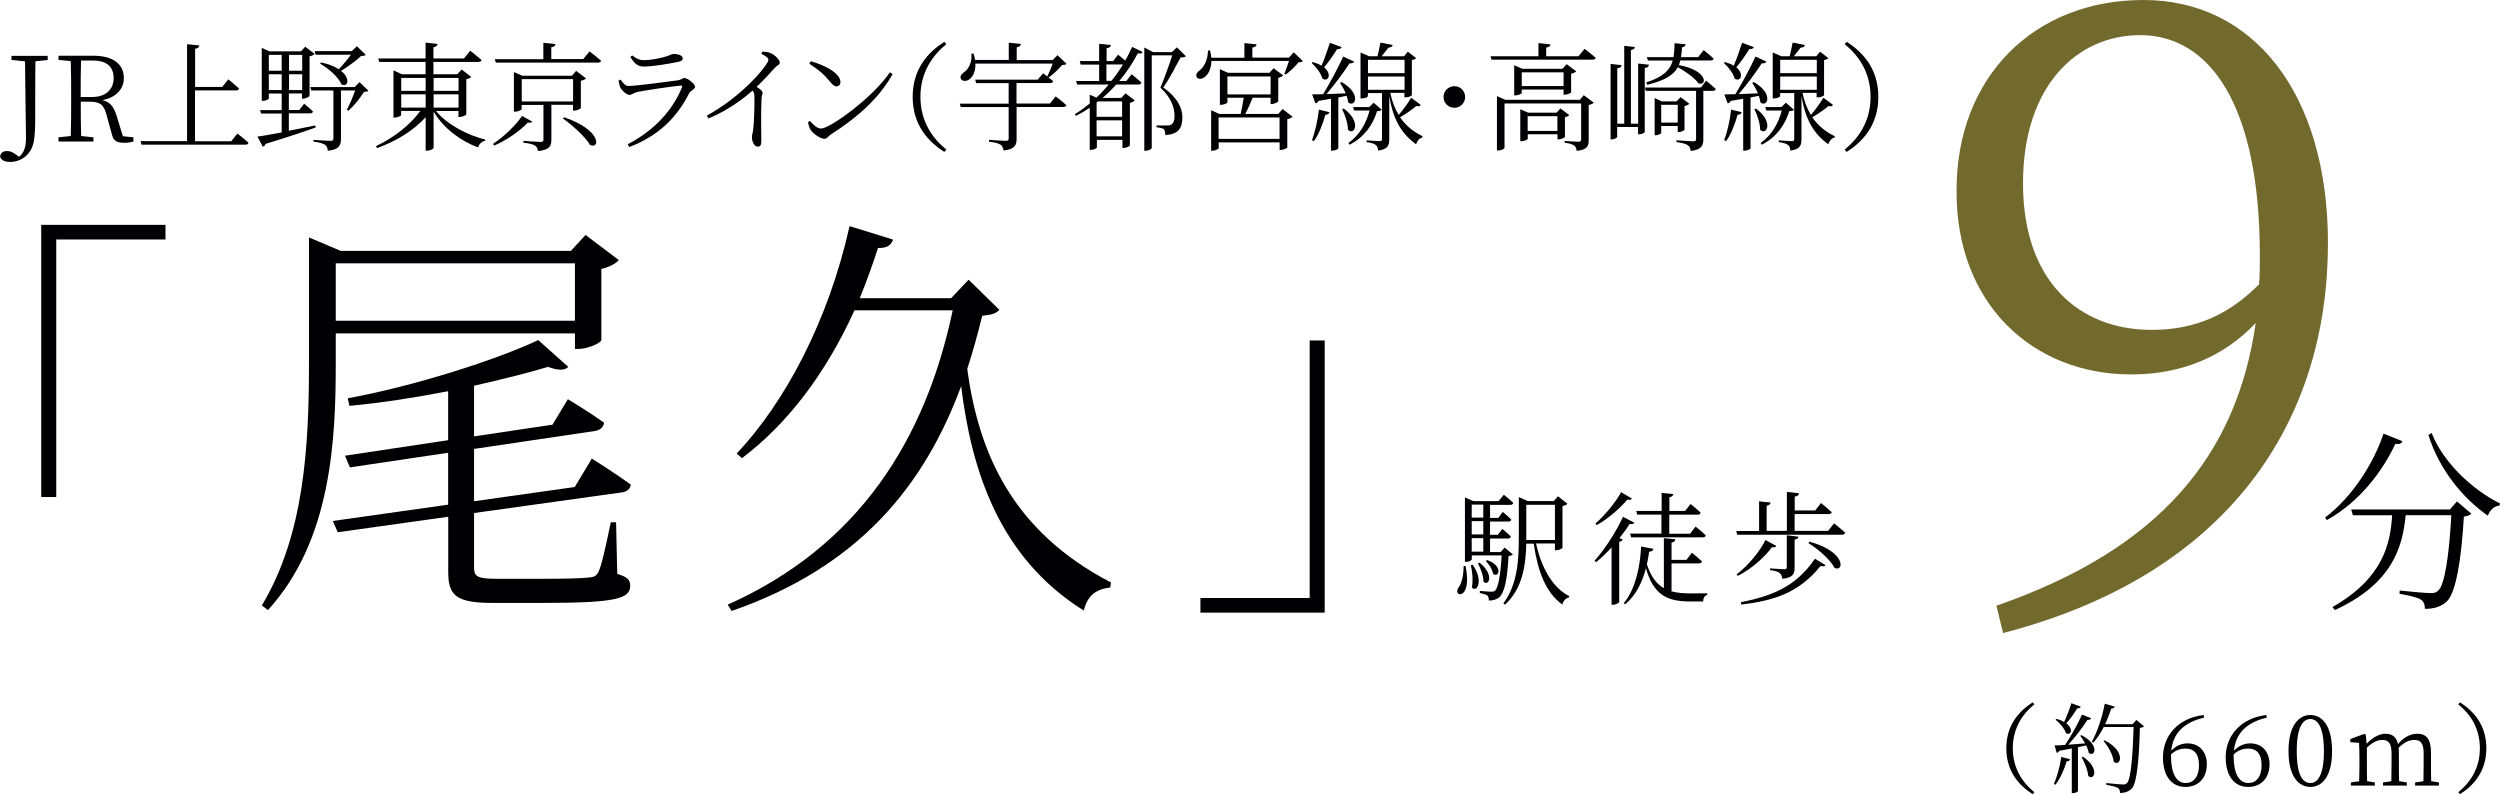
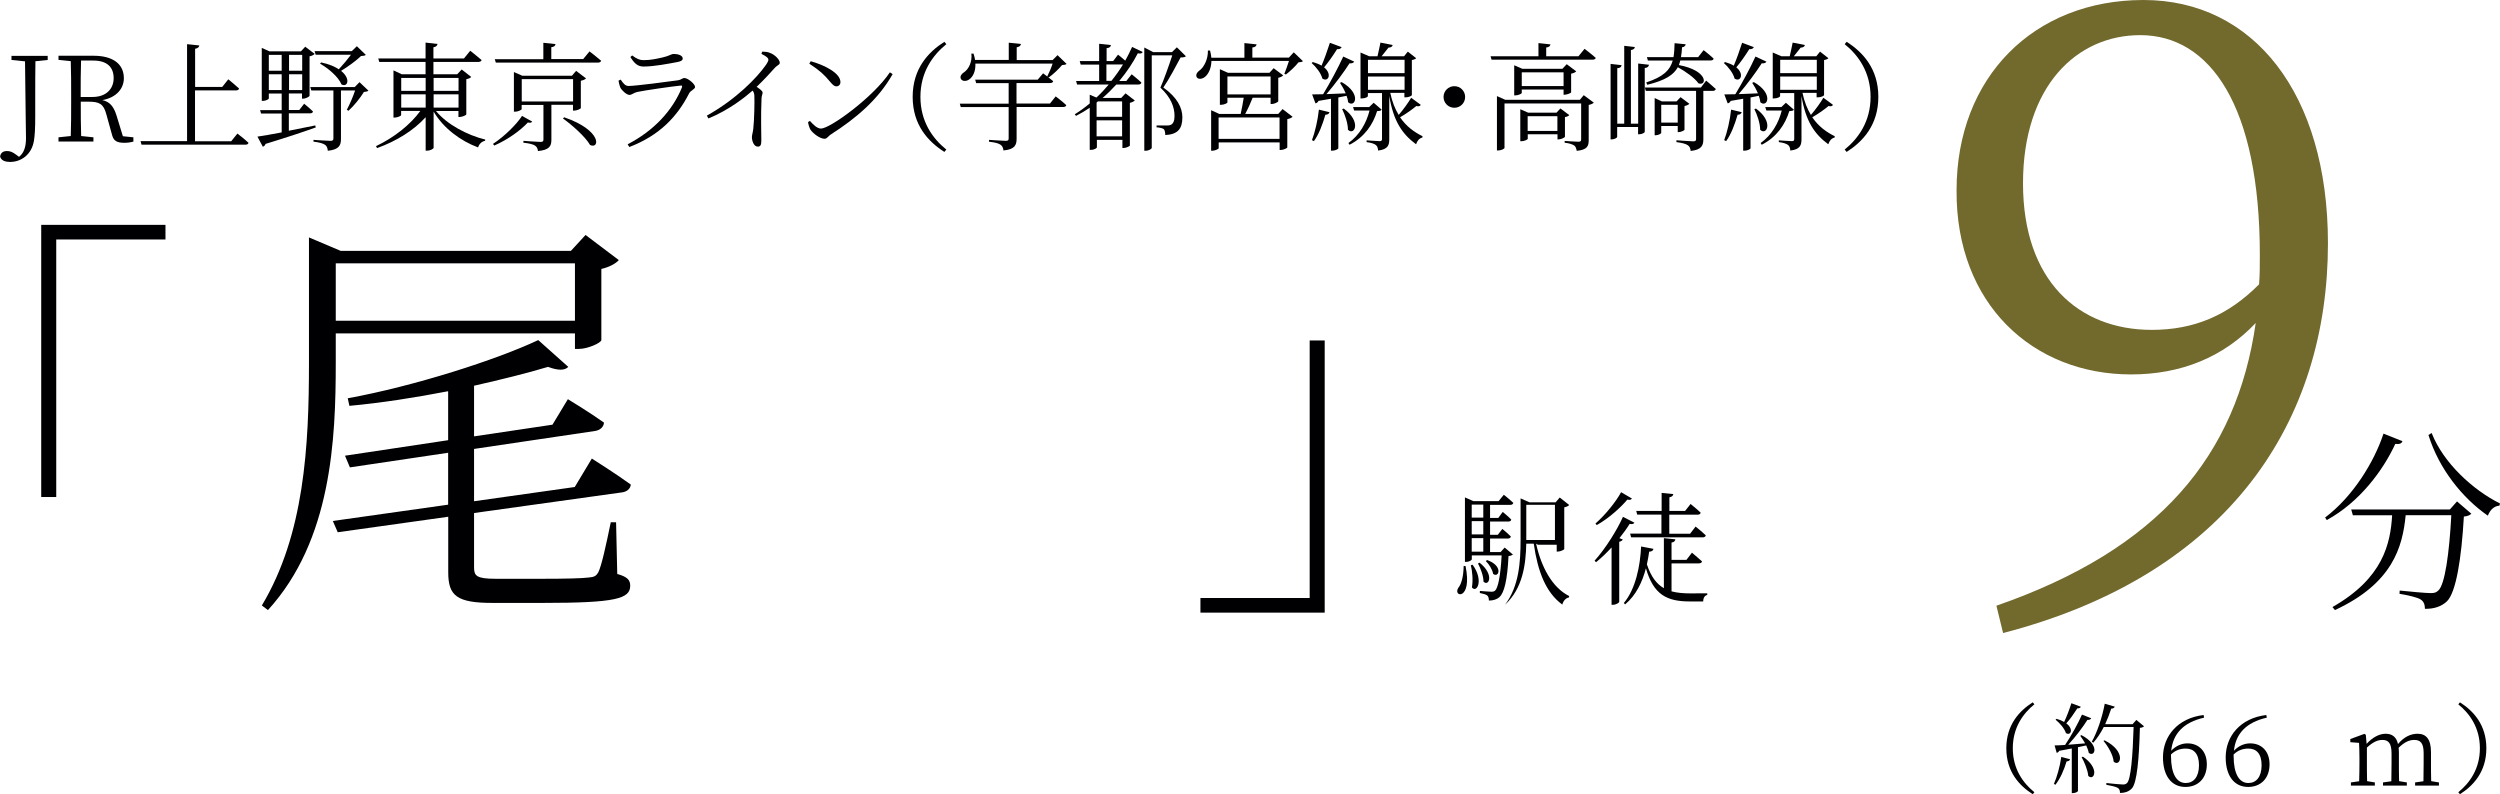
<svg xmlns="http://www.w3.org/2000/svg" id="Layer_2" data-name="Layer 2" viewBox="0 0 254.72 80.92">
  <defs>
    <style>
      .cls-1 {
        fill: #000003;
      }

      .cls-1, .cls-2 {
        stroke-width: 0px;
      }

      .cls-2 {
        fill: #72692d;
      }
    </style>
  </defs>
  <g id="_レイヤー_1" data-name="レイヤー 1">
    <g>
      <g>
        <g>
          <path class="cls-1" d="M4.86,6.11l-1.25.13c-.02,1.14-.02,2.3-.02,3.5v2.07c0,1.33-.04,1.93-.13,2.52-.23,1.43-1.31,2.17-2.43,2.17-.47,0-.91-.13-1.02-.55.06-.42.35-.56.71-.56.31,0,.56.1.91.36l.31.23c.43-.34.71-.89.71-1.9,0-.67-.04-1.79-.1-7.83l-1.38-.14v-.42h3.69v.42Z" />
          <path class="cls-1" d="M13.59,14v.43c-.22.06-.53.12-.92.12-.78,0-1.09-.22-1.24-.76l-.6-2.16c-.28-1.04-.7-1.27-1.8-1.27h-.8c0,1.24,0,2.38.04,3.5l1.25.13v.43h-3.56v-.43l1.25-.13c.04-1.14.04-2.3.04-3.48v-.66c0-1.16,0-2.34-.04-3.49l-1.25-.13v-.42h3.57c1.96,0,3.09.83,3.09,2.29,0,1.06-.76,1.97-2.19,2.23.74.17,1.14.61,1.44,1.56l.65,2.12,1.08.11ZM9.42,9.88c1.4,0,2.16-.82,2.16-1.92s-.65-1.79-2.08-1.79h-1.24c-.04,1.15-.04,2.31-.04,3.71h1.19Z" />
          <path class="cls-1" d="M24.19,13.61s.71.54,1.13.94c-.04.13-.13.19-.31.19h-10.59l-.1-.36h4.74V4.5l1.25.13c-.04.17-.13.29-.43.34v3.89h2.76l.62-.78s.68.55,1.1.94c-.04.13-.13.19-.3.19h-4.19v5.18h3.69l.62-.77Z" />
          <path class="cls-1" d="M32.18,12.98c-1.19.43-2.83.98-5.12,1.68-.06.17-.16.24-.28.29l-.55-1.03c.52-.07,1.4-.23,2.47-.43v-1.92h-2.1l-.1-.35h2.2v-1.69h-1.31v.5c0,.07-.29.25-.6.25h-.12v-5.4l.78.35h3.21l.44-.47.96.73c-.08.1-.28.2-.52.25v4.02c-.01.08-.38.29-.65.29h-.12v-.53h-1.34v1.69h1.06l.5-.64s.55.44.9.79c-.02.13-.14.19-.3.19h-2.16v1.77c.84-.17,1.75-.35,2.69-.54l.05.18ZM27.39,5.59v1.62h1.31v-1.62h-1.31ZM28.7,9.18v-1.61h-1.31v1.61h1.31ZM29.45,5.59v1.62h1.34v-1.62h-1.34ZM30.79,9.18v-1.61h-1.34v1.61h1.34ZM37.54,9.24c-.1.08-.23.11-.46.13-.36.59-1.02,1.42-1.58,1.92l-.16-.11c.28-.52.63-1.33.84-1.96h-1.44v4.93c0,.64-.17,1.09-1.34,1.21-.02-.26-.11-.48-.26-.59-.22-.16-.58-.26-1.2-.34v-.18s1.43.1,1.71.1c.25,0,.32-.06.32-.24v-4.89h-2.25l-.11-.35h4.53l.49-.5.9.86ZM32.16,5.57l-.11-.36h3.79l.52-.5.91.88c-.08.08-.23.11-.49.12-.47.46-1.31,1.07-2.03,1.51,1.01.8.68,1.72.04,1.38-.31-.78-1.37-1.66-2.18-2.11l.11-.13c.8.17,1.38.42,1.8.7.41-.44.9-1.02,1.24-1.48h-3.59Z" />
          <path class="cls-1" d="M44.43,11.32c1.12,1.36,3.17,2.45,5.01,2.9l-.02.13c-.32.05-.6.31-.71.67-1.81-.67-3.54-1.97-4.53-3.65v3.68c0,.11-.34.3-.65.3h-.16v-3.41c-1.21,1.34-2.96,2.43-4.95,3.15l-.11-.2c1.86-.88,3.5-2.19,4.52-3.59h-1.96v.43c0,.07-.35.25-.66.25h-.12v-4.81l.85.4h2.42v-1.26h-4.72l-.1-.35h4.82v-1.62l1.22.14c-.04.17-.13.29-.42.34v1.14h3.11l.64-.79s.71.56,1.16.95c-.04.13-.17.19-.34.19h-4.57v1.26h2.42l.46-.49.97.76c-.07.1-.26.18-.5.23v3.59c-.01.07-.41.26-.68.26h-.12v-.61h-2.29ZM40.88,7.94v1.32h2.49v-1.32h-2.49ZM40.88,10.96h2.49v-1.35h-2.49v1.35ZM44.18,7.94v1.32h2.54v-1.32h-2.54ZM46.72,10.96v-1.35h-2.54v1.35h2.54Z" />
          <path class="cls-1" d="M54.24,12.38c-.1.12-.19.16-.46.1-.72.79-2.06,1.76-3.42,2.35l-.13-.17c1.16-.76,2.38-1.96,2.96-2.85l1.04.58ZM60.07,5.24s.72.55,1.18.95c-.04.13-.17.19-.34.19h-10.39l-.11-.35h4.95v-1.67l1.24.13c-.02.17-.14.29-.43.32v1.21h3.25l.65-.79ZM56.18,10.69v3.55c0,.62-.18,1.04-1.37,1.15-.02-.24-.11-.43-.29-.55-.19-.13-.56-.23-1.19-.3v-.19s1.44.11,1.73.11c.25,0,.31-.07.31-.24v-3.53h-2.22v.43c0,.07-.35.26-.67.26h-.12v-4.04l.86.38h5.05l.43-.5,1.01.77c-.08.1-.3.19-.53.24v2.78c-.01.08-.41.26-.68.26h-.12v-.59h-2.21ZM58.39,10.34v-2.28h-5.23v2.28h5.23ZM57.48,11.95c3.91,1.34,3.62,3.3,2.64,2.82-.49-.85-1.82-2.02-2.76-2.7l.12-.12Z" />
          <path class="cls-1" d="M63.01,8.22l.23-.11c.25.37.46.65.8.65.71,0,4.2-.46,5.04-.58.34-.05.44-.23.65-.23.36,0,1.09.61,1.09.91,0,.23-.47.36-.61.66-1.2,2.35-2.99,4.27-6.09,5.46l-.17-.28c2.66-1.37,4.58-3.44,5.53-5.79.05-.14.01-.22-.14-.19-.97.1-3.6.48-4.41.65-.37.08-.54.3-.8.3-.29,0-.82-.49-.94-.78-.08-.2-.13-.43-.17-.67ZM69.02,6.32c-.89.17-2.39.46-3.45.46-.61,0-.95-.34-1.34-.97l.18-.16c.46.34.77.48,1.15.48.74,0,1.34-.14,1.96-.28.71-.16.86-.35,1.12-.35.52,0,.92.17.92.46,0,.17-.14.28-.53.36Z" />
          <path class="cls-1" d="M77.67,5.26c.28.01.53.02.78.13.47.16,1,.68,1,1,0,.23-.22.2-.54.56-.44.49-1.03,1.14-1.82,1.9.34.22.61.42.61.59,0,.16-.11.32-.11.62-.08,1.74-.02,3.57-.02,4.29,0,.44-.11.59-.36.59-.4,0-.6-.58-.6-.97,0-.22.1-.46.14-.85.1-.82.14-2.82.11-3.36-.01-.22-.05-.36-.18-.53-.75.66-2.4,1.98-4.5,2.84l-.16-.29c3.03-1.69,5.11-3.89,5.95-5.07.23-.31.32-.52.32-.61,0-.19-.2-.36-.71-.61l.08-.23Z" />
          <path class="cls-1" d="M90.67,7.37l.28.18c-1.44,2.55-3.67,4.47-6.3,6.15-.24.14-.37.44-.64.44-.47,0-1.19-.56-1.43-.92-.12-.2-.23-.59-.25-.78l.19-.12c.36.4.74.78,1.13.78.92,0,5.31-3.18,7.02-5.73ZM82.61,6.24c1.37.38,3.02,1.2,3.02,2.12,0,.26-.17.44-.42.44-.19,0-.35-.13-.66-.5-.58-.7-1.03-1.12-2.09-1.81l.14-.25Z" />
          <path class="cls-1" d="M96.22,4.26l.2.24c-1.39,1.13-2.64,2.85-2.64,5.37s1.25,4.25,2.64,5.37l-.2.24c-1.62-1.03-3.23-2.72-3.23-5.61s1.61-4.58,3.23-5.61Z" />
          <path class="cls-1" d="M107.56,9.82s.67.5,1.08.89c-.02.13-.14.19-.31.19h-4.75v3.23c0,.64-.17,1.09-1.34,1.2-.02-.24-.11-.46-.29-.58-.2-.14-.54-.24-1.18-.31v-.19s1.42.1,1.7.1c.23,0,.3-.06.3-.24v-3.2h-4.88l-.1-.35h4.98v-2.09h-3.31l-.1-.35h6.37l.55-.65s.62.46,1.03.8c-.04.13-.14.19-.31.19h-3.43v2.09h3.41l.58-.73ZM99.38,6.47c.04.8-.26,1.36-.6,1.6-.28.23-.73.25-.88-.04-.11-.24.05-.49.3-.65.48-.3.88-1.08.77-1.92h.22c.07.22.13.44.16.65h3.43v-1.76l1.24.13c-.02.17-.14.29-.43.34v1.3h3.66l.5-.5.92.89c-.08.08-.22.11-.46.12-.31.38-.9.94-1.35,1.26l-.16-.1c.18-.35.41-.88.55-1.31h-7.87Z" />
          <path class="cls-1" d="M113.9,5.56s.41.31.75.62c.26-.47.5-.95.7-1.4l1.08.52c-.08.14-.2.19-.5.13-.47.91-1.1,1.88-1.89,2.82h.72l.54-.68s.62.48,1,.85c-.04.13-.14.19-.31.19h-2.25c-.43.47-.9.94-1.4,1.37h1.9l.44-.47.94.73c-.07.08-.28.19-.5.24v4.35c-.01.07-.4.25-.64.25h-.12v-.83h-2.6v.76c0,.07-.24.26-.61.26h-.12v-4.29c-.44.3-.91.58-1.4.83l-.12-.17c.53-.32,1.04-.7,1.52-1.1v-.89l.68.29c.46-.42.88-.88,1.26-1.33h-3.23l-.1-.36h2.35v-1.67h-1.88l-.1-.36h1.98v-1.76l1.2.13c-.02.17-.14.29-.44.32v1.31h.67l.5-.66ZM111.87,10.33l-.14.12v1.45h2.6v-1.57h-2.46ZM114.33,13.89v-1.63h-2.6v1.63h2.6ZM113.24,8.24c.44-.54.83-1.1,1.18-1.67h-1.69v1.67h.52ZM120.84,5.72c-.1.11-.26.13-.55.13-.42.8-1.22,2.29-1.76,3.07,1.42,1,1.94,2.07,1.94,3.03,0,1.18-.47,1.74-1.74,1.81,0-.26-.06-.52-.16-.61-.11-.08-.41-.16-.73-.18v-.19h1.13c.14,0,.22-.01.34-.07.24-.13.36-.41.36-.9,0-.91-.38-1.9-1.44-2.88.35-.78.88-2.28,1.21-3.29h-2.09v9.43c0,.07-.25.29-.65.29h-.11V4.84l.9.47h1.92l.5-.49.92.91Z" />
          <path class="cls-1" d="M132.74,6.24c-.1.08-.22.1-.44.11-.31.4-.86.92-1.28,1.24l-.16-.07c.14-.35.34-.89.47-1.31h-7.9c-.02.79-.32,1.34-.64,1.61-.28.24-.71.3-.86.04-.12-.23.02-.49.26-.66.47-.31.91-1.18.88-2.05h.22c.07.26.11.5.13.73h3.37v-1.49l1.24.13c-.02.17-.14.29-.43.32v1.03h3.72l.5-.54.94.91ZM130.69,11.12l1.01.78c-.07.08-.29.19-.54.24v2.88c-.01.08-.41.26-.66.26h-.12v-.77h-6.21v.59c0,.07-.35.26-.66.26h-.11v-4.13l.83.38h2.18c.11-.5.24-1.19.31-1.65h-1.66v.47c0,.08-.34.25-.65.25h-.12v-3.63l.83.37h4.22l.43-.47.97.73c-.08.1-.28.2-.5.25v2.39c-.01.08-.41.28-.66.28h-.12v-.64h-1.83c-.19.49-.49,1.16-.76,1.65h3.37l.44-.5ZM130.37,14.15v-2.18h-6.21v2.18h6.21ZM125.06,9.62h4.4v-1.83h-4.4v1.83Z" />
          <path class="cls-1" d="M136.69,4.81c-.06.13-.2.22-.46.2-.4.64-.88,1.33-1.32,1.85.86.71.4,1.55-.18,1.14-.13-.54-.65-1.2-1.09-1.58l.12-.1c.37.11.66.23.89.37.28-.65.6-1.55.85-2.33l1.19.44ZM133.67,14.29c.31-.82.59-2,.71-3.12l1.08.26c-.05.16-.18.26-.42.26-.28.98-.67,2.01-1.17,2.69l-.19-.1ZM136.69,8.36c2.09,1.19,1.36,2.67.67,2.06-.02-.2-.07-.43-.16-.66-.25.05-.53.11-.84.17v5.18c0,.06-.26.24-.64.24h-.11v-5.29c-.38.07-.82.14-1.27.22-.08.16-.19.23-.31.25l-.34-.91c.26,0,.65-.01,1.12-.02.7-1.15,1.54-2.71,2.05-3.84l1.12.52c-.07.12-.24.2-.48.17-.56.88-1.49,2.14-2.35,3.14.59-.02,1.26-.05,1.96-.08-.17-.4-.38-.78-.58-1.07l.16-.07ZM136.91,11.06c1.86,1.36,1.08,2.81.43,2.16,0-.66-.31-1.54-.59-2.1l.16-.06ZM140.78,11.18c-.1.11-.2.13-.47.14-.42,1.36-1.27,2.64-2.81,3.43l-.11-.18c1.13-.8,1.83-2.04,2.15-3.31h-1.57l-.11-.35h1.64l.46-.44.82.71ZM144.75,10.7c-.05.1-.22.18-.44.1-.37.31-1.03.79-1.66,1.15.64.94,1.44,1.51,2.29,1.93l-.02.14c-.3.06-.52.31-.64.68-1.38-1.02-2.3-2.31-2.73-4.92v4.4c0,.61-.13,1.04-1.14,1.16-.01-.23-.07-.44-.22-.56-.17-.13-.46-.24-.95-.3v-.18s1.1.08,1.33.08c.19,0,.24-.06.24-.23v-4.67h-1.44v.32c0,.07-.25.23-.64.23h-.11v-4.68l.88.38h.85c.1-.41.22-.98.3-1.39l1.25.25c-.05.17-.19.26-.43.26-.19.25-.47.59-.7.88h2.29l.38-.47.85.67c-.07.08-.19.14-.44.19v3.57c0,.06-.28.23-.64.23h-.12v-.46h-1.44c.19.91.49,1.65.86,2.25.47-.54,1.02-1.31,1.27-1.75l.95.7ZM139.38,6.09v1.36h3.73v-1.36h-3.73ZM143.11,9.15v-1.35h-3.73v1.35h3.73Z" />
          <path class="cls-1" d="M148.18,10.98c-.61,0-1.1-.49-1.1-1.1s.49-1.1,1.1-1.1,1.1.49,1.1,1.1-.49,1.1-1.1,1.1Z" />
          <path class="cls-1" d="M161.45,4.98s.7.52,1.14.92c-.04.12-.16.18-.32.18h-10.3l-.1-.35h4.88v-1.34l1.22.13c-.02.17-.14.29-.43.32v.89h3.29l.62-.76ZM161.37,9.7l1.02.76c-.07.08-.28.19-.52.23v3.59c0,.6-.14.98-1.22,1.09-.04-.23-.1-.43-.25-.54-.18-.12-.47-.23-.98-.29v-.18s1.15.08,1.4.08c.22,0,.28-.07.28-.25v-3.65h-7.81v4.53c0,.08-.32.26-.64.26h-.13v-5.54l.85.38h7.6l.4-.48ZM159.31,9.65v-.53h-4.26v.35c0,.07-.34.25-.65.25h-.12v-3.07l.83.36h4.08l.44-.47.97.73c-.08.1-.29.19-.52.24v1.9c-.01.07-.42.24-.66.24h-.12ZM159.44,13.94c-.01.08-.38.26-.63.26h-.12v-.52h-3.03v.47c0,.06-.34.24-.64.24h-.12v-3.26l.8.35h2.89l.4-.43.9.68c-.06.08-.23.17-.44.2v2ZM159.31,8.77v-1.4h-4.26v1.4h4.26ZM158.68,13.34v-1.5h-3.03v1.5h3.03Z" />
          <path class="cls-1" d="M168.01,6.61c-.04.17-.13.29-.43.32v6.49c0,.11-.29.26-.55.26h-.13v-.74h-2.13v1c0,.1-.28.26-.54.26h-.13v-7.69l1.12.13c-.02.17-.13.29-.44.31v5.65h.71v-7.93l1.08.12c-.02.17-.12.26-.4.31v7.5h.74v-6.13l1.12.13ZM173.84,8.22s.61.5.98.85c-.04.13-.16.19-.31.19h-.96v4.93c0,.61-.16,1.07-1.29,1.19-.02-.24-.11-.47-.29-.58-.2-.14-.54-.24-1.16-.32v-.19s1.43.11,1.7.11c.23,0,.3-.06.3-.23v-4.91h-5.12l-.1-.34h5.71l.54-.71ZM167.8,5.82h2.71c.07-.42.1-.89.11-1.42l1.13.11c-.02.14-.12.28-.37.31-.02.36-.05.68-.11,1h1.75l.56-.71s.64.5,1.02.86c-.02.13-.14.19-.31.19h-3.09c-.04.16-.08.31-.14.47,3.01.56,2.87,2.19,1.99,1.86-.37-.54-1.32-1.22-2.1-1.64-.42.77-1.27,1.34-3.11,1.79l-.11-.24c1.76-.58,2.43-1.26,2.7-2.23h-2.53l-.1-.35ZM169.26,12.83v.71c0,.07-.29.24-.56.24h-.11v-3.79l.73.34h1.5l.41-.43.9.68c-.08.08-.29.18-.5.23v2.41c-.01.07-.36.24-.59.24h-.1v-.62h-1.68ZM169.26,10.68v1.81h1.68v-1.81h-1.68Z" />
          <path class="cls-1" d="M178.69,4.81c-.06.13-.2.22-.46.2-.4.64-.88,1.33-1.32,1.85.86.71.4,1.55-.18,1.14-.13-.54-.65-1.2-1.09-1.58l.12-.1c.37.11.66.23.89.37.28-.65.6-1.55.85-2.33l1.19.44ZM175.67,14.29c.31-.82.59-2,.71-3.12l1.08.26c-.05.16-.18.26-.42.26-.28.98-.67,2.01-1.17,2.69l-.19-.1ZM178.69,8.36c2.09,1.19,1.36,2.67.67,2.06-.02-.2-.07-.43-.16-.66-.25.05-.53.11-.84.17v5.18c0,.06-.26.24-.64.24h-.11v-5.29c-.38.07-.82.14-1.27.22-.08.16-.19.23-.31.25l-.34-.91c.26,0,.65-.01,1.12-.02.7-1.15,1.54-2.71,2.05-3.84l1.12.52c-.07.12-.24.2-.48.17-.56.88-1.49,2.14-2.35,3.14.59-.02,1.26-.05,1.96-.08-.17-.4-.38-.78-.58-1.07l.16-.07ZM178.91,11.06c1.86,1.36,1.08,2.81.43,2.16,0-.66-.31-1.54-.59-2.1l.16-.06ZM182.78,11.18c-.1.11-.2.13-.47.14-.42,1.36-1.27,2.64-2.81,3.43l-.11-.18c1.13-.8,1.83-2.04,2.15-3.31h-1.57l-.11-.35h1.64l.46-.44.82.71ZM186.75,10.7c-.05.1-.22.18-.44.1-.37.31-1.03.79-1.66,1.15.64.94,1.44,1.51,2.29,1.93l-.02.14c-.3.06-.52.31-.64.68-1.38-1.02-2.3-2.31-2.73-4.92v4.4c0,.61-.13,1.04-1.14,1.16-.01-.23-.07-.44-.22-.56-.17-.13-.46-.24-.95-.3v-.18s1.1.08,1.33.08c.19,0,.24-.06.24-.23v-4.67h-1.44v.32c0,.07-.25.23-.64.23h-.11v-4.68l.88.38h.85c.1-.41.22-.98.3-1.39l1.25.25c-.05.17-.19.26-.43.26-.19.25-.47.59-.7.88h2.29l.38-.47.85.67c-.07.08-.19.14-.44.19v3.57c0,.06-.28.23-.64.23h-.12v-.46h-1.44c.19.91.49,1.65.86,2.25.47-.54,1.02-1.31,1.27-1.75l.95.7ZM181.38,6.09v1.36h3.73v-1.36h-3.73ZM185.11,9.15v-1.35h-3.73v1.35h3.73Z" />
          <path class="cls-1" d="M188.15,4.26c1.62,1.03,3.23,2.72,3.23,5.61s-1.61,4.58-3.23,5.61l-.2-.24c1.39-1.13,2.64-2.85,2.64-5.37s-1.25-4.25-2.64-5.37l.2-.24Z" />
        </g>
        <g>
          <path class="cls-1" d="M4.2,22.91h12.66v1.49H5.73v26.24h-1.53v-27.73Z" />
          <path class="cls-1" d="M34.21,36.95c0,7.77-.41,18.09-6.91,25.21l-.62-.47c4.34-7.25,4.8-16.25,4.8-24.7v-12.8l3.23,1.37h23.46l1.49-1.62,3.39,2.56c-.29.34-.99.73-1.78.9v7.25c-.04.3-1.41.9-2.28.9h-.41v-1.58h-24.37v2.99ZM62.93,58.49c1.04.3,1.28.64,1.28,1.19,0,1.32-1.45,1.75-8.9,1.75h-5.13c-3.64,0-4.51-.73-4.51-3.11v-5.67l-11.26,1.58-.5-1.15,11.75-1.66v-5.29l-10.01,1.49-.5-1.19,10.51-1.58v-4.99c-3.31.64-6.79,1.19-10.06,1.49l-.17-.77c6.79-1.24,15.15-3.92,19.41-5.93l3.06,2.73c-.37.38-1.03.38-2.07,0-2.11.64-4.72,1.28-7.53,1.92v5.16l7.99-1.19,1.57-2.6s2.32,1.41,3.68,2.39c-.04.47-.41.77-.91.85l-12.33,1.83v5.33l10.26-1.45,1.74-2.9s2.44,1.54,3.97,2.65c-.04.47-.46.77-.99.81l-14.98,2.09v5.55c0,.85.25,1.15,2.19,1.15h4.88c2.23,0,3.93-.04,4.63-.13.54-.04.75-.17.95-.51.33-.64.79-2.73,1.28-5.12h.54l.12,5.29ZM34.21,26.83v5.85h24.37v-5.85h-24.37Z" />
-           <path class="cls-1" d="M101.82,31.57c-.33.38-.79.51-1.74.6-.46,1.83-.95,3.67-1.53,5.42,1.16,8.53,4.55,16.51,14.65,21.76l-.08.51c-1.41.17-2.32.77-2.69,2.35-8.69-5.42-11.46-14.38-12.5-22.87-3.72,10.07-10.35,18.39-23.38,22.91l-.41-.64c13.37-5.97,20.15-16.81,22.93-29.99h-10.01c-2.94,6.48-6.87,11.6-11.46,15.06l-.54-.47c4.92-5.21,9.35-13.52,11.5-23.17l4.43,1.37c-.17.55-.62.9-1.53.85-.58,1.79-1.2,3.5-1.86,5.12h9.31l1.78-1.88,3.14,3.07Z" />
          <path class="cls-1" d="M134.97,62.42h-12.66v-1.49h11.13v-26.24h1.53v27.73Z" />
-           <path class="cls-1" d="M149.32,57.67c.73,3.55-1.33,3.18-.74,2.23.34-.41.53-1.21.55-2.23h.19ZM154.17,56.47c-.08.1-.23.15-.47.19-.12,2.46-.44,3.74-.92,4.17-.28.26-.67.36-1.08.36,0-.2-.04-.4-.16-.51s-.45-.2-.76-.26v-.21c.36.02.93.08,1.15.08.19,0,.29-.02.4-.11.3-.28.55-1.44.67-3.59h-3.04v.4c0,.06-.23.26-.59.26h-.11v-6.57l.86.38h2.57l.53-.65s.59.46.97.83c-.04.14-.15.2-.32.2h-2.05v1.33h.84l.45-.61s.56.45.87.78c-.02.14-.15.2-.3.2h-1.86v1.35h.79l.46-.6s.55.44.87.78c-.04.14-.15.2-.3.2h-1.82v1.38h1.07l.42-.46.86.73ZM150.04,57.54c1.17,1.6.42,2.94-.07,2.31.13-.73.04-1.66-.11-2.26l.18-.05ZM149.95,51.41v1.33h1.18v-1.33h-1.18ZM151.13,53.1h-1.18v1.35h1.18v-1.35ZM149.95,56.21h1.18v-1.38h-1.18v1.38ZM150.75,57.33c1.55,1.23.93,2.48.4,1.93,0-.58-.3-1.36-.56-1.85l.16-.08ZM151.52,57.06c1.7.61,1.18,1.88.61,1.41-.07-.44-.42-1-.75-1.31l.15-.1ZM156.51,55.39c.51,2.33,1.62,4.47,3.37,5.34l-.02.14c-.3.06-.57.31-.68.73-1.69-1.24-2.5-3.37-2.91-6.21h-.76c-.05,2.13-.35,4.54-2.16,6.22l-.18-.13c1.41-1.88,1.58-4.27,1.58-6.66v-4.17l.91.4h2.66l.42-.49.96.76c-.06.1-.27.2-.5.24v4.25c-.01.08-.41.26-.66.26h-.11v-.7h-1.92ZM155.51,55.02h2.92v-3.59h-2.92v3.59Z" />
+           <path class="cls-1" d="M149.32,57.67c.73,3.55-1.33,3.18-.74,2.23.34-.41.53-1.21.55-2.23h.19ZM154.17,56.47c-.08.1-.23.15-.47.19-.12,2.46-.44,3.74-.92,4.17-.28.26-.67.36-1.08.36,0-.2-.04-.4-.16-.51s-.45-.2-.76-.26v-.21c.36.02.93.08,1.15.08.19,0,.29-.02.4-.11.3-.28.55-1.44.67-3.59h-3.04v.4c0,.06-.23.26-.59.26h-.11v-6.57l.86.38h2.57l.53-.65s.59.46.97.83c-.04.14-.15.2-.32.2h-2.05v1.33h.84l.45-.61s.56.45.87.78c-.02.14-.15.2-.3.2h-1.86v1.35h.79l.46-.6s.55.44.87.78c-.04.14-.15.2-.3.2h-1.82v1.38h1.07l.42-.46.86.73ZM150.04,57.54c1.17,1.6.42,2.94-.07,2.31.13-.73.04-1.66-.11-2.26l.18-.05ZM149.95,51.41v1.33h1.18v-1.33h-1.18ZM151.13,53.1h-1.18v1.35h1.18v-1.35ZM149.95,56.21h1.18v-1.38h-1.18v1.38ZM150.75,57.33c1.55,1.23.93,2.48.4,1.93,0-.58-.3-1.36-.56-1.85l.16-.08ZM151.52,57.06c1.7.61,1.18,1.88.61,1.41-.07-.44-.42-1-.75-1.31l.15-.1ZM156.51,55.39c.51,2.33,1.62,4.47,3.37,5.34l-.02.14c-.3.06-.57.31-.68.73-1.69-1.24-2.5-3.37-2.91-6.21h-.76c-.05,2.13-.35,4.54-2.16,6.22c1.41-1.88,1.58-4.27,1.58-6.66v-4.17l.91.4h2.66l.42-.49.96.76c-.06.1-.27.2-.5.24v4.25c-.01.08-.41.26-.66.26h-.11v-.7h-1.92ZM155.51,55.02h2.92v-3.59h-2.92v3.59Z" />
          <path class="cls-1" d="M166.53,53.24c-.07.14-.19.19-.49.14-.27.44-.63.94-1.04,1.45l.34.14c-.05.11-.17.19-.36.23v6.13c-.01.08-.33.29-.63.29h-.15v-5.84c-.5.54-1.03,1.06-1.58,1.5l-.15-.15c1.15-1.28,2.32-3.19,2.89-4.47l1.16.59ZM166.27,50.79c-.07.12-.19.18-.46.11-.68.81-1.89,1.91-3.12,2.6l-.13-.16c1.01-.88,2.1-2.24,2.61-3.19l1.1.64ZM170.3,60.25c.56.15,1.2.21,1.94.21.4,0,1.24,0,1.71-.01v.17c-.28.05-.41.33-.42.66h-1.37c-2.34,0-3.69-.7-4.46-3.38-.36,1.38-1,2.75-2.12,3.68l-.13-.14c1.21-1.44,1.67-3.79,1.76-5.76l1.26.24c-.04.18-.17.28-.44.29-.06.41-.13.85-.23,1.29.41,1.24.97,1.99,1.73,2.43v-5.1l1.17.12c-.02.16-.12.29-.39.33v1.76h1.52l.56-.73s.63.53,1.03.89c-.04.14-.16.2-.33.2h-2.78v2.84ZM166.73,52.06h2.57v-1.84l1.19.12c-.02.16-.13.28-.4.33v1.39h1.6l.56-.71s.63.5,1.03.89c-.04.14-.15.2-.32.2h-2.88v1.94h2.12l.56-.73s.64.51,1.04.9c-.04.14-.15.2-.32.2h-7.29l-.1-.38h3.19v-1.94h-2.47l-.1-.38Z" />
-           <path class="cls-1" d="M186.88,53.33s.69.55,1.12.95c-.04.14-.15.2-.33.2h-10.67l-.1-.38h2.33v-3.02l1.17.12c-.02.16-.13.28-.4.33v2.56h2.06v-3.97l1.24.14c-.02.18-.15.3-.44.34v1.41h2.09l.59-.76s.67.55,1.09.93c-.02.14-.16.2-.33.2h-3.45v1.71h3.41l.62-.78ZM180.99,55.62c-.06.11-.17.18-.45.13-.72.99-2.04,2.2-3.49,2.93l-.11-.16c1.21-.91,2.39-2.38,2.94-3.5l1.12.61ZM177.38,61.36c3.13-.64,5.58-1.55,7.54-4.43l1.08.65c-.07.12-.21.15-.51.09-2.2,2.72-4.69,3.52-8.07,3.93l-.05-.24ZM180.36,57.91s1.2.09,1.44.09c.19,0,.25-.06.25-.24v-3.22l1.2.14c-.04.18-.15.25-.4.3v2.83c0,.65-.15,1.05-1.25,1.16-.04-.24-.1-.45-.27-.58-.17-.14-.45-.24-.98-.3v-.19ZM184.36,55.19c3.76,1.01,3.54,3.14,2.56,2.67-.45-.88-1.72-1.94-2.67-2.53l.11-.14Z" />
        </g>
        <g>
          <path class="cls-2" d="M203.42,61.71c16.59-5.76,24.47-15.27,26.41-28.8-3.3,3.49-7.62,5.24-12.7,5.24-9.99,0-17.86-7.16-17.78-18.77,0-11.52,7.87-19.38,19.05-19.38s18.79,9.51,18.79,24.79c0,17.98-9.91,33.69-33.1,39.71l-.68-2.79ZM230.17,28.98c.08-.96.08-1.92.08-2.97,0-15.27-5.08-22.43-12.19-22.43-6.43,0-11.94,5.15-11.94,15.1s5.67,14.93,13.12,14.93c4.32,0,7.79-1.48,10.92-4.63Z" />
          <path class="cls-1" d="M244.78,44.95c-.08.22-.25.33-.73.28-1.24,2.69-3.62,5.92-6.98,7.76l-.17-.26c2.84-2.14,5-5.66,5.95-8.55l1.93.77ZM250.33,51.08l1.47,1.26c-.13.14-.38.26-.76.29-.25,4.32-.8,7.72-1.72,8.63-.55.53-1.32.79-2.25.77,0-.37-.09-.73-.42-.94-.31-.22-1.32-.45-2.17-.59l.02-.33c.97.1,2.67.26,3.15.26.4,0,.57-.06.78-.26.67-.57,1.12-3.75,1.33-7.68h-4.65c-.32,3.26-1.33,6.94-7.21,9.67l-.25-.31c5.15-2.93,5.91-6.45,6.08-9.35h-4l-.17-.59h10.05l.72-.81ZM247.76,44.13c1.2,3.05,4.21,5.8,6.96,7.17l-.06.22c-.52.04-.93.39-1.18,1.02-2.58-1.79-4.98-4.76-6.05-8.22l.32-.2Z" />
        </g>
      </g>
      <g>
        <path class="cls-1" d="M207.11,71.56l.17.2c-1.16.94-2.2,2.38-2.2,4.48s1.04,3.54,2.2,4.48l-.17.2c-1.35-.86-2.69-2.27-2.69-4.68s1.34-3.82,2.69-4.68Z" />
        <path class="cls-1" d="M209.27,79.87c.31-.7.61-1.76.75-2.75l.9.24c-.04.12-.14.21-.36.22-.26.88-.66,1.78-1.14,2.38l-.15-.09ZM212.07,74.9c1.92,1,1.37,2.3.75,1.81-.04-.23-.14-.49-.26-.76-.26.06-.54.12-.84.18v4.46c0,.06-.22.22-.53.22h-.1v-4.55c-.39.08-.82.16-1.28.24-.06.12-.15.19-.26.2l-.21-.75c.24,0,.61-.02,1.07-.05.62-.92,1.31-2.17,1.72-3.09l.94.37c-.05.11-.19.19-.39.17-.46.74-1.22,1.74-1.95,2.53.51-.04,1.1-.09,1.72-.14-.16-.28-.34-.56-.5-.77l.12-.07ZM212.01,72.01c-.04.1-.16.18-.36.17-.34.53-.73,1.1-1.12,1.52.8.6.44,1.31-.04.99-.14-.46-.63-1.03-1.05-1.36l.1-.09c.32.09.57.2.77.32.26-.53.53-1.25.74-1.91l.96.36ZM212.23,77.1c1.75,1.19,1.14,2.51.54,1.96-.05-.6-.39-1.4-.68-1.92l.14-.04ZM218.45,74c-.07.08-.2.14-.42.16-.08,3.15-.3,5.56-.8,6.15-.3.33-.7.48-1.23.48,0-.21-.04-.39-.2-.5-.18-.13-.72-.24-1.19-.33v-.18c.54.06,1.43.15,1.68.15.23,0,.31-.04.43-.15.39-.37.58-2.78.67-5.71h-3.04c-.32.62-.68,1.17-1.07,1.6l-.15-.1c.54-.95,1.05-2.43,1.32-3.87l1.02.3c-.05.12-.16.2-.36.2-.18.55-.39,1.09-.62,1.59h2.79l.39-.44.78.65ZM214.43,75.43c2.26,1.14,1.62,2.77.93,2.18-.06-.7-.58-1.58-1.04-2.12l.11-.06Z" />
        <path class="cls-1" d="M224.57,73.12c-2.11.48-3.17,1.64-3.35,3.37.47-.49,1.05-.75,1.66-.75,1.17,0,1.97.82,1.97,2.13,0,1.46-.92,2.31-2.18,2.31-1.42,0-2.29-1.13-2.29-3.02,0-2.14,1.48-3.99,4.14-4.31l.05.27ZM221.2,77.04c0,1.79.56,2.74,1.5,2.74.8,0,1.35-.62,1.35-1.81s-.54-1.7-1.35-1.7c-.51,0-1.04.15-1.5.6v.17Z" />
        <path class="cls-1" d="M230.96,73.12c-2.11.48-3.17,1.64-3.35,3.37.47-.49,1.05-.75,1.66-.75,1.17,0,1.97.82,1.97,2.13,0,1.46-.92,2.31-2.18,2.31-1.42,0-2.29-1.13-2.29-3.02,0-2.14,1.48-3.99,4.14-4.31l.05.27ZM227.58,77.04c0,1.79.56,2.74,1.5,2.74.8,0,1.35-.62,1.35-1.81s-.54-1.7-1.35-1.7c-.51,0-1.04.15-1.5.6v.17Z" />
-         <path class="cls-1" d="M237.61,76.53c0,2.67-1.08,3.65-2.21,3.65s-2.23-.98-2.23-3.65,1.09-3.68,2.23-3.68,2.21,1,2.21,3.68ZM235.4,79.78c.7,0,1.38-.72,1.38-3.25s-.68-3.27-1.38-3.27-1.39.7-1.39,3.27.67,3.25,1.39,3.25Z" />
        <path class="cls-1" d="M248.5,79.72v.32h-2.43v-.32l.85-.12c0-.56.02-1.32.02-1.84v-1.02c0-1.04-.33-1.35-.96-1.35-.47,0-.97.19-1.59.8.02.16.03.34.03.53v1.04c0,.52,0,1.28.02,1.83l.79.13v.32h-2.43v-.32l.85-.12c0-.55.02-1.32.02-1.84v-1c0-1.02-.31-1.37-.93-1.37-.49,0-.96.21-1.58.78v1.59c0,.51,0,1.28.02,1.83l.79.13v.32h-2.44v-.32l.84-.12c.02-.56.03-1.33.03-1.84v-.55c0-.64-.02-1.06-.04-1.52l-.89-.07v-.32l1.44-.53.14.1.08.92c.57-.63,1.27-1.03,1.93-1.03s1.1.31,1.27,1.05c.58-.71,1.29-1.05,1.99-1.05.86,0,1.37.53,1.37,1.88v1.12c0,.52,0,1.28.02,1.83l.79.13Z" />
        <path class="cls-1" d="M250.64,71.56c1.35.86,2.69,2.27,2.69,4.68s-1.34,3.82-2.69,4.68l-.17-.2c1.16-.94,2.2-2.38,2.2-4.48s-1.04-3.54-2.2-4.48l.17-.2Z" />
      </g>
    </g>
  </g>
</svg>